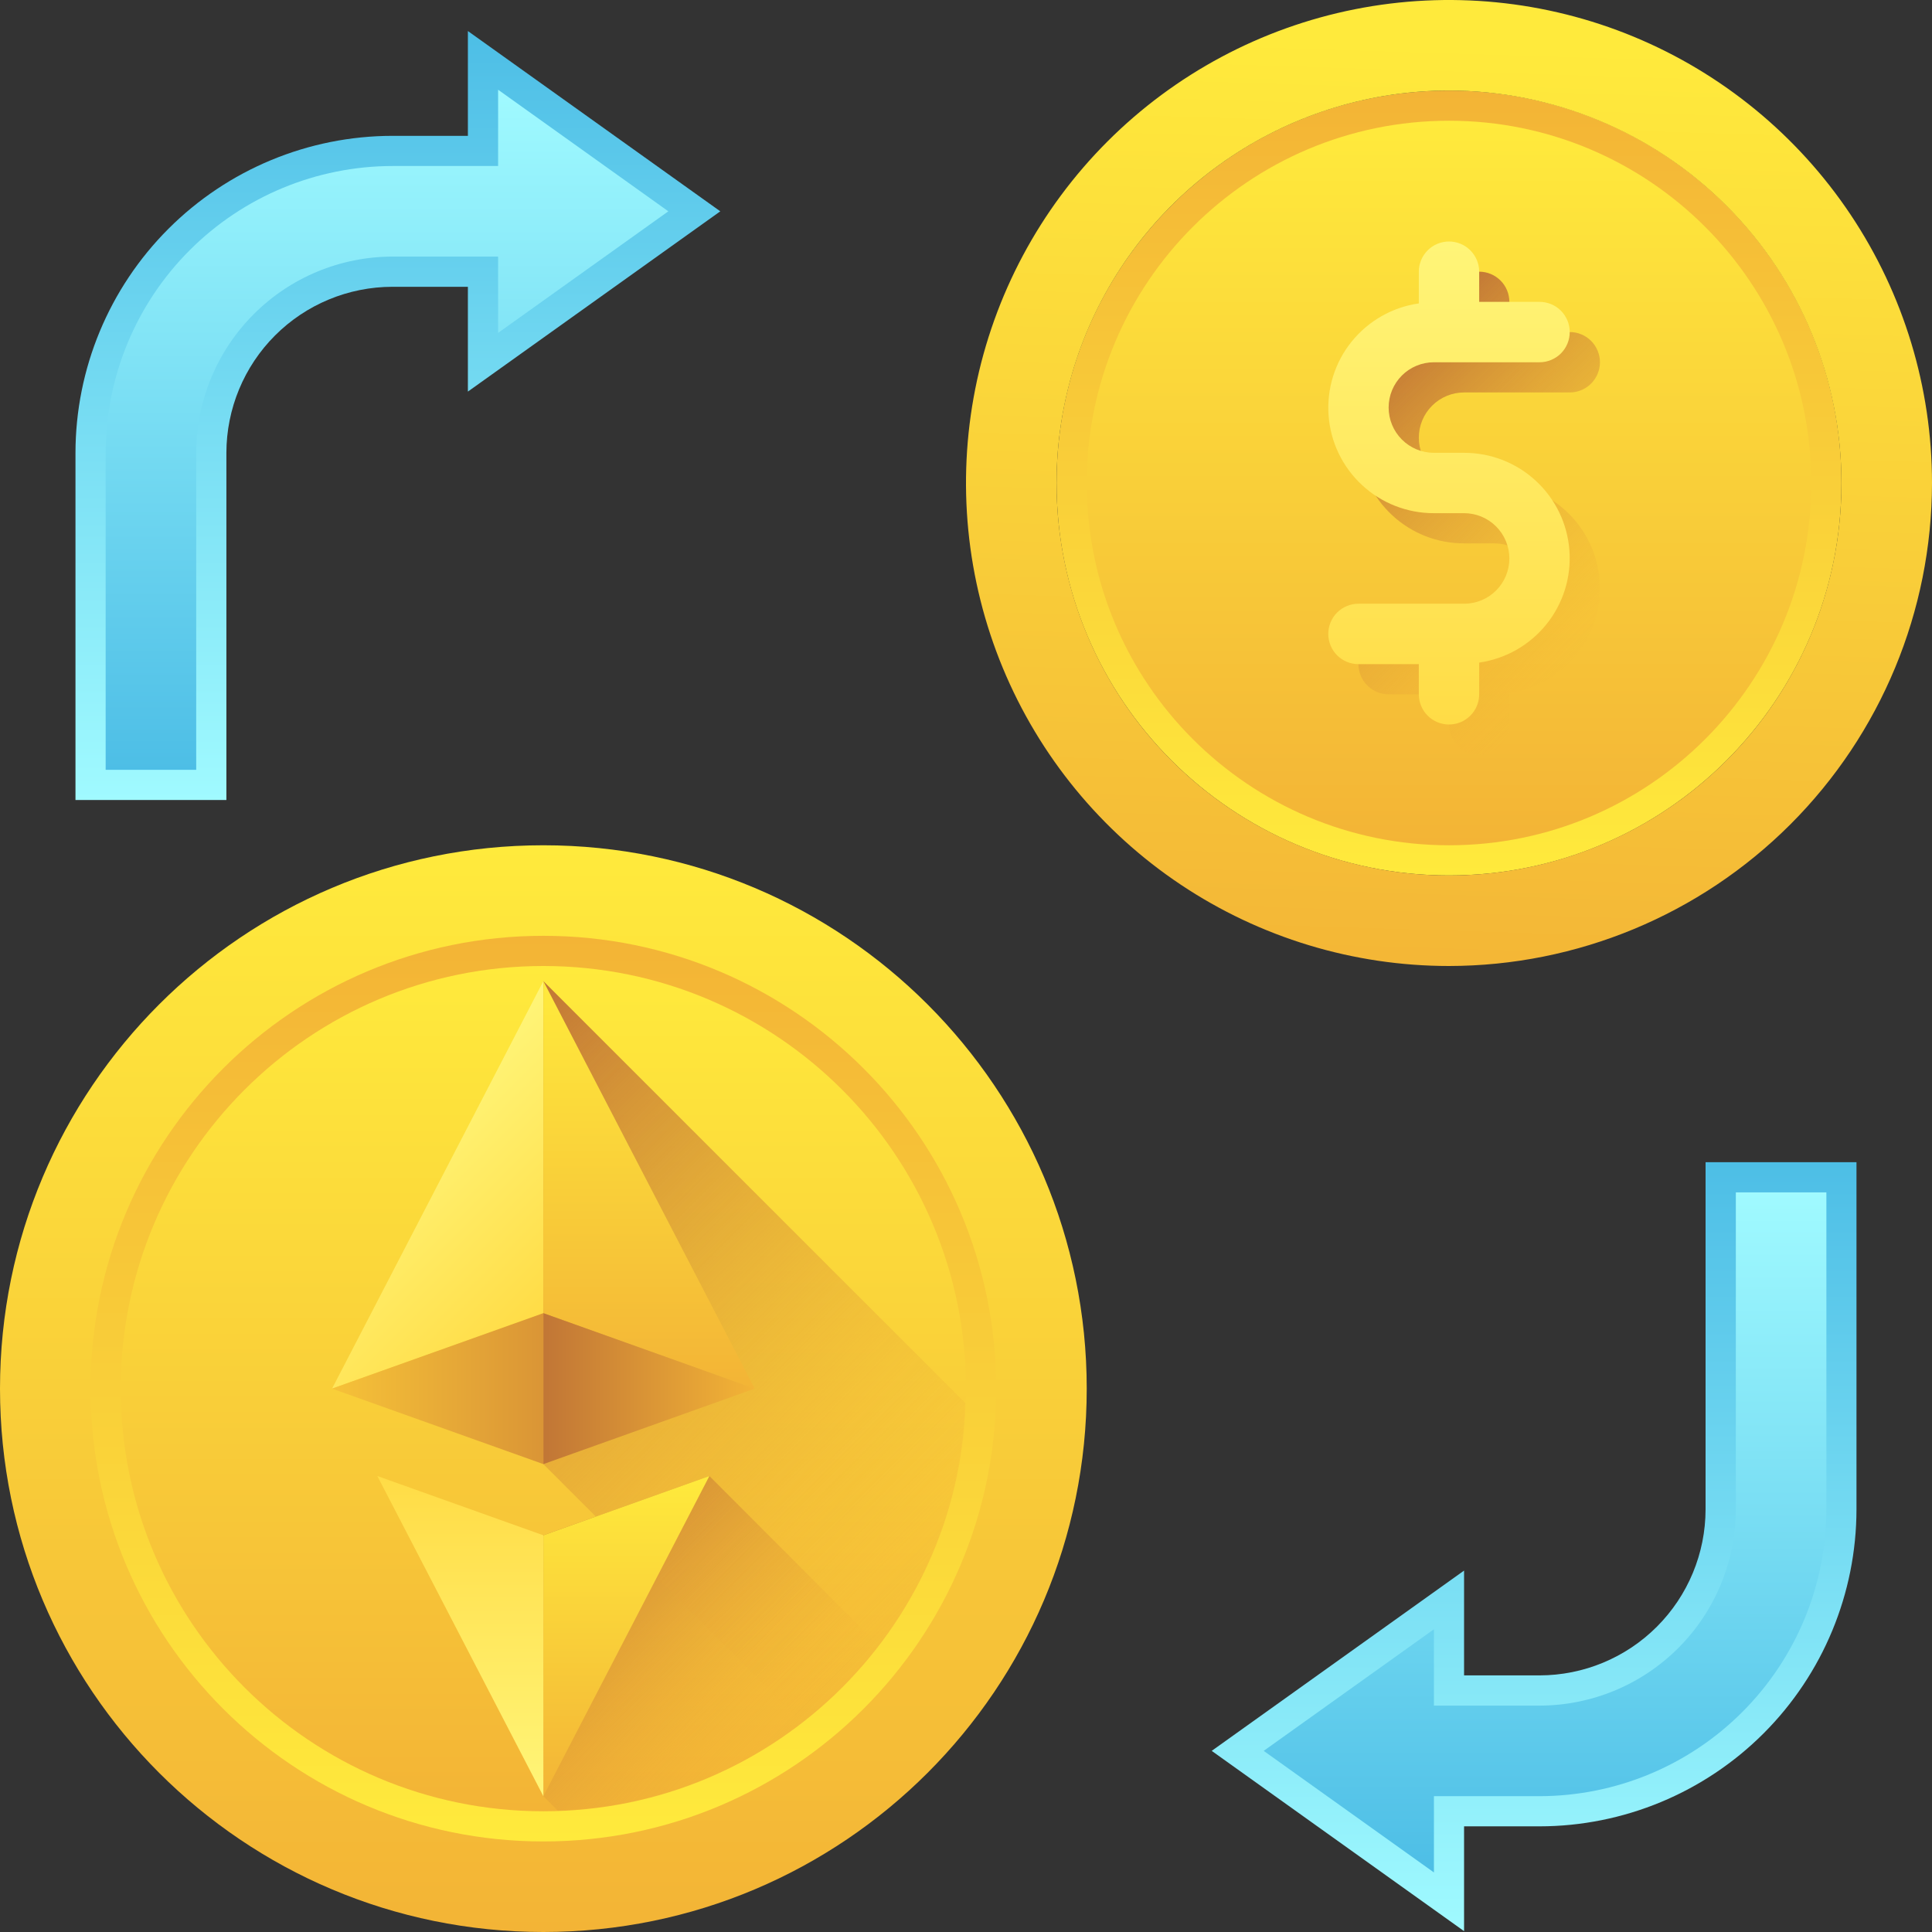
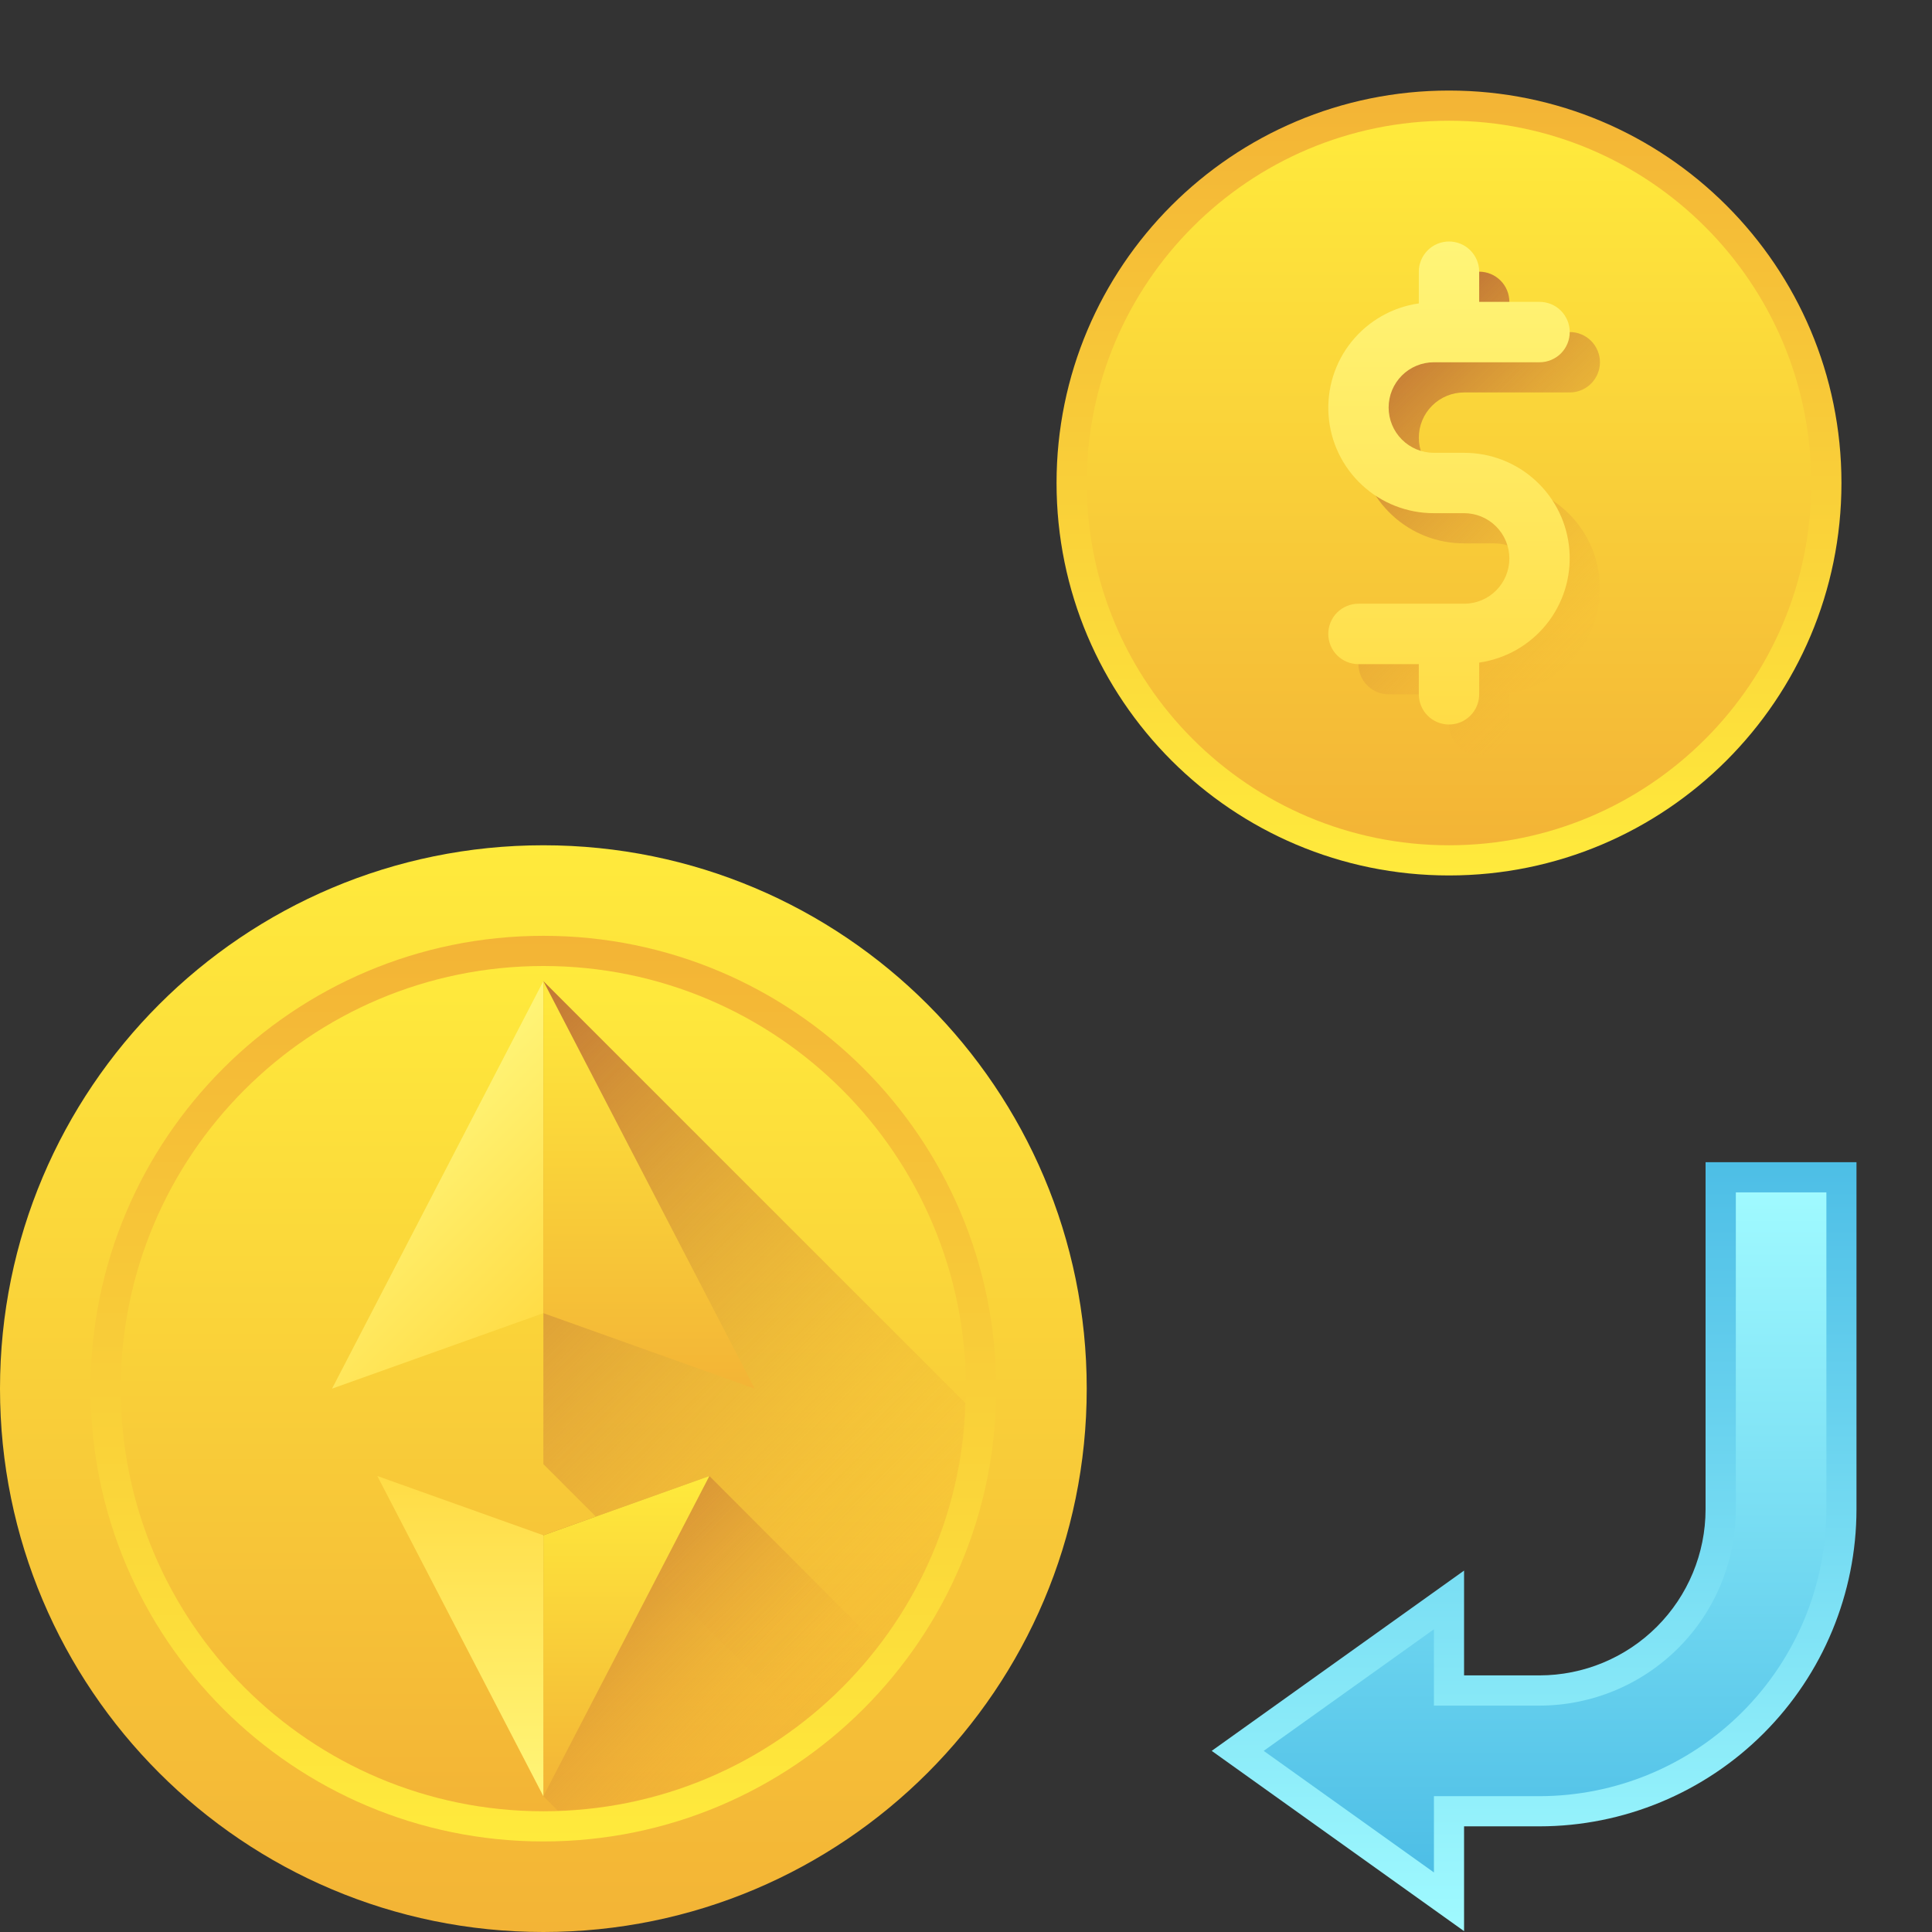
<svg xmlns="http://www.w3.org/2000/svg" width="45" height="45" viewBox="0 0 45 45" fill="none">
  <rect x="0" y="0" width="45" height="45" fill="#333333" stroke="none" />
  <g clip-path="url(#clip0_1157_34223)">
    <path d="M33.75 20.391C38.798 20.391 42.891 16.298 42.891 11.25C42.891 6.202 38.798 2.109 33.75 2.109C28.702 2.109 24.609 6.202 24.609 11.25C24.609 16.298 28.702 20.391 33.75 20.391Z" fill="url(#paint0_linear_1157_34223)" />
    <path d="M33.75 19.688C38.41 19.688 42.188 15.91 42.188 11.25C42.188 6.59 38.41 2.812 33.75 2.812C29.09 2.812 25.312 6.59 25.312 11.25C25.312 15.91 29.09 19.688 33.75 19.688Z" fill="url(#paint1_linear_1157_34223)" />
-     <path d="M33.75 22.5C31.525 22.5 29.35 21.84 27.5 20.604C25.65 19.368 24.208 17.611 23.356 15.555C22.505 13.499 22.282 11.238 22.716 9.055C23.15 6.873 24.222 4.868 25.795 3.295C27.368 1.722 29.373 0.65 31.555 0.216C33.737 -0.218 35.999 0.005 38.055 0.856C40.111 1.708 41.868 3.15 43.104 5C44.34 6.85 45 9.025 45 11.25C44.997 14.233 43.811 17.092 41.702 19.201C39.592 21.311 36.733 22.497 33.75 22.5ZM33.75 2.109C31.942 2.109 30.175 2.645 28.672 3.65C27.169 4.654 25.997 6.082 25.305 7.752C24.613 9.422 24.432 11.26 24.785 13.033C25.138 14.806 26.008 16.435 27.287 17.713C28.565 18.992 30.194 19.862 31.967 20.215C33.74 20.568 35.578 20.387 37.248 19.695C38.918 19.003 40.346 17.831 41.35 16.328C42.355 14.825 42.891 13.058 42.891 11.25C42.888 8.827 41.924 6.503 40.21 4.79C38.497 3.076 36.173 2.112 33.75 2.109Z" fill="url(#paint2_linear_1157_34223)" />
    <path d="M34.805 11.25H34.102C33.822 11.25 33.554 11.139 33.356 10.941C33.158 10.743 33.047 10.475 33.047 10.195C33.047 9.916 33.158 9.647 33.356 9.45C33.554 9.252 33.822 9.141 34.102 9.141H36.562C36.749 9.141 36.928 9.067 37.06 8.935C37.191 8.803 37.266 8.624 37.266 8.438C37.266 8.251 37.191 8.072 37.06 7.94C36.928 7.808 36.749 7.734 36.562 7.734H35.156V7.031C35.156 6.845 35.082 6.666 34.95 6.534C34.818 6.402 34.64 6.328 34.453 6.328C34.267 6.328 34.088 6.402 33.956 6.534C33.824 6.666 33.75 6.845 33.75 7.031V7.77C33.135 7.858 32.576 8.176 32.185 8.66C31.795 9.143 31.603 9.757 31.648 10.377C31.692 10.997 31.97 11.577 32.426 12C32.881 12.423 33.48 12.658 34.102 12.656H34.805C35.084 12.656 35.353 12.767 35.55 12.965C35.748 13.163 35.859 13.431 35.859 13.711C35.859 13.991 35.748 14.259 35.55 14.457C35.353 14.655 35.084 14.766 34.805 14.766H32.344C32.157 14.766 31.978 14.84 31.847 14.972C31.715 15.103 31.641 15.282 31.641 15.469C31.641 15.655 31.715 15.834 31.847 15.966C31.978 16.098 32.157 16.172 32.344 16.172H33.75V16.875C33.75 17.061 33.824 17.24 33.956 17.372C34.088 17.504 34.267 17.578 34.453 17.578C34.64 17.578 34.818 17.504 34.95 17.372C35.082 17.24 35.156 17.061 35.156 16.875V16.136C35.772 16.048 36.331 15.73 36.721 15.247C37.111 14.763 37.303 14.149 37.258 13.529C37.214 12.909 36.936 12.329 36.48 11.906C36.025 11.483 35.426 11.249 34.805 11.25Z" fill="url(#paint3_linear_1157_34223)" />
    <path d="M34.102 10.547H33.398C33.119 10.547 32.85 10.436 32.653 10.238C32.455 10.04 32.344 9.772 32.344 9.492C32.344 9.212 32.455 8.944 32.653 8.746C32.85 8.549 33.119 8.438 33.398 8.438H35.859C36.046 8.438 36.225 8.363 36.357 8.232C36.488 8.1 36.562 7.921 36.562 7.734C36.562 7.548 36.488 7.369 36.357 7.237C36.225 7.105 36.046 7.031 35.859 7.031H34.453V6.328C34.453 6.142 34.379 5.963 34.247 5.831C34.115 5.699 33.937 5.625 33.75 5.625C33.563 5.625 33.385 5.699 33.253 5.831C33.121 5.963 33.047 6.142 33.047 6.328V7.067C32.432 7.155 31.872 7.473 31.482 7.957C31.092 8.44 30.9 9.054 30.945 9.674C30.989 10.294 31.267 10.874 31.723 11.297C32.178 11.72 32.777 11.954 33.398 11.953H34.102C34.381 11.953 34.65 12.064 34.847 12.262C35.045 12.46 35.156 12.728 35.156 13.008C35.156 13.287 35.045 13.556 34.847 13.754C34.65 13.951 34.381 14.062 34.102 14.062H31.641C31.454 14.062 31.275 14.137 31.143 14.268C31.012 14.4 30.938 14.579 30.938 14.766C30.938 14.952 31.012 15.131 31.143 15.263C31.275 15.395 31.454 15.469 31.641 15.469H33.047V16.172C33.047 16.358 33.121 16.537 33.253 16.669C33.385 16.801 33.563 16.875 33.75 16.875C33.937 16.875 34.115 16.801 34.247 16.669C34.379 16.537 34.453 16.358 34.453 16.172V15.433C35.068 15.345 35.627 15.027 36.018 14.543C36.408 14.06 36.6 13.446 36.555 12.826C36.511 12.206 36.233 11.626 35.777 11.203C35.322 10.78 34.723 10.546 34.102 10.547Z" fill="url(#paint4_linear_1157_34223)" />
    <path d="M12.656 45C19.646 45 25.312 39.334 25.312 32.344C25.312 25.354 19.646 19.688 12.656 19.688C5.666 19.688 0 25.354 0 32.344C0 39.334 5.666 45 12.656 45Z" fill="url(#paint5_linear_1157_34223)" />
    <path d="M12.656 42.891C18.481 42.891 23.203 38.169 23.203 32.344C23.203 26.519 18.481 21.797 12.656 21.797C6.831 21.797 2.109 26.519 2.109 32.344C2.109 38.169 6.831 42.891 12.656 42.891Z" fill="url(#paint6_linear_1157_34223)" />
    <path d="M12.656 42.188C18.093 42.188 22.5 37.78 22.5 32.344C22.5 26.907 18.093 22.5 12.656 22.5C7.22 22.5 2.812 26.907 2.812 32.344C2.812 37.78 7.22 42.188 12.656 42.188Z" fill="url(#paint7_linear_1157_34223)" />
    <path d="M16.523 34.379L12.656 35.76V41.837L12.991 42.172C14.443 42.123 15.867 41.752 17.159 41.086C18.45 40.42 19.578 39.476 20.461 38.321L16.523 34.379Z" fill="url(#paint8_linear_1157_34223)" />
    <path d="M12.656 22.852V34.102L18.672 40.117C19.816 39.234 20.75 38.11 21.409 36.824C22.067 35.538 22.434 34.122 22.483 32.678L12.656 22.852Z" fill="url(#paint9_linear_1157_34223)" />
    <path d="M12.656 35.76V41.837L16.523 34.379L12.656 35.76Z" fill="url(#paint10_linear_1157_34223)" />
    <path d="M8.789 34.379L12.656 41.837V35.76L8.789 34.379Z" fill="url(#paint11_linear_1157_34223)" />
    <path d="M12.656 22.852L7.734 32.344L12.656 30.586V22.852Z" fill="url(#paint12_linear_1157_34223)" />
    <path d="M17.578 32.344L12.656 22.852V30.586L17.578 32.344Z" fill="url(#paint13_linear_1157_34223)" />
-     <path d="M12.656 30.586V34.102L17.578 32.344L12.656 30.586Z" fill="url(#paint14_linear_1157_34223)" />
-     <path d="M7.734 32.344L12.656 34.102V30.586L7.734 32.344Z" fill="url(#paint15_linear_1157_34223)" />
-     <path d="M5.273 18.633H1.758V10.547C1.76 8.589 2.539 6.713 3.923 5.329C5.307 3.945 7.183 3.166 9.141 3.164H10.898V0.723L16.777 4.922L10.898 9.121V6.68H9.141C8.115 6.681 7.132 7.088 6.407 7.813C5.682 8.538 5.275 9.521 5.273 10.547V18.633Z" fill="url(#paint16_linear_1157_34223)" />
-     <path d="M2.461 17.93H4.57V10.547C4.572 9.335 5.054 8.174 5.911 7.317C6.767 6.46 7.929 5.978 9.141 5.977H11.602V7.754L15.567 4.922L11.602 2.09V3.867H9.141C7.37 3.869 5.672 4.574 4.42 5.826C3.167 7.078 2.463 8.776 2.461 10.547V17.93Z" fill="url(#paint17_linear_1157_34223)" />
    <path d="M34.101 44.98L28.223 40.781L34.101 36.582V39.023H35.859C36.884 39.022 37.867 38.614 38.592 37.889C39.317 37.164 39.725 36.181 39.726 35.156V27.07H43.241V35.156C43.239 37.114 42.461 38.99 41.077 40.374C39.693 41.758 37.816 42.537 35.859 42.539H34.101V44.98Z" fill="url(#paint18_linear_1157_34223)" />
    <path d="M29.434 40.781L33.399 43.613V41.836H35.86C37.631 41.834 39.329 41.13 40.581 39.877C41.833 38.625 42.538 36.927 42.54 35.156V27.773H40.431V35.156C40.429 36.368 39.947 37.529 39.09 38.386C38.233 39.243 37.072 39.725 35.86 39.727H33.399V37.949L29.434 40.781Z" fill="url(#paint19_linear_1157_34223)" />
  </g>
  <defs>
    <linearGradient id="paint0_linear_1157_34223" x1="33.75" y1="20.391" x2="33.75" y2="2.109" gradientUnits="userSpaceOnUse">
      <stop stop-color="#FFEA3C" />
      <stop offset="1" stop-color="#F3B436" />
    </linearGradient>
    <linearGradient id="paint1_linear_1157_34223" x1="33.75" y1="19.688" x2="33.75" y2="2.812" gradientUnits="userSpaceOnUse">
      <stop stop-color="#F3B436" />
      <stop offset="1" stop-color="#FFEA3C" />
    </linearGradient>
    <linearGradient id="paint2_linear_1157_34223" x1="4.19479e-06" y1="22.5" x2="0.703" y2="4.8615e-06" gradientUnits="userSpaceOnUse">
      <stop stop-color="#F3B436" />
      <stop offset="1" stop-color="#FFEA3C" />
    </linearGradient>
    <linearGradient id="paint3_linear_1157_34223" x1="31.495" y1="8.995" x2="37.411" y2="14.911" gradientUnits="userSpaceOnUse">
      <stop stop-color="#C17636" />
      <stop offset="1" stop-color="#F3B436" stop-opacity="0" />
    </linearGradient>
    <linearGradient id="paint4_linear_1157_34223" x1="33.75" y1="16.875" x2="33.75" y2="5.625" gradientUnits="userSpaceOnUse">
      <stop stop-color="#FFDC46" />
      <stop offset="1" stop-color="#FFF578" />
    </linearGradient>
    <linearGradient id="paint5_linear_1157_34223" x1="12.656" y1="45" x2="12.656" y2="19.688" gradientUnits="userSpaceOnUse">
      <stop stop-color="#F3B436" />
      <stop offset="1" stop-color="#FFEA3C" />
    </linearGradient>
    <linearGradient id="paint6_linear_1157_34223" x1="12.656" y1="42.891" x2="12.656" y2="21.797" gradientUnits="userSpaceOnUse">
      <stop stop-color="#FFEA3C" />
      <stop offset="1" stop-color="#F3B436" />
    </linearGradient>
    <linearGradient id="paint7_linear_1157_34223" x1="12.656" y1="42.188" x2="12.656" y2="22.5" gradientUnits="userSpaceOnUse">
      <stop stop-color="#F3B436" />
      <stop offset="1" stop-color="#FFEA3C" />
    </linearGradient>
    <linearGradient id="paint8_linear_1157_34223" x1="12.449" y1="35.967" x2="17.691" y2="41.21" gradientUnits="userSpaceOnUse">
      <stop stop-color="#C17636" />
      <stop offset="1" stop-color="#F3B436" stop-opacity="0" />
    </linearGradient>
    <linearGradient id="paint9_linear_1157_34223" x1="9.844" y1="25.664" x2="21.54" y2="37.361" gradientUnits="userSpaceOnUse">
      <stop stop-color="#C17636" />
      <stop offset="1" stop-color="#F3B436" stop-opacity="0" />
    </linearGradient>
    <linearGradient id="paint10_linear_1157_34223" x1="14.59" y1="41.837" x2="14.59" y2="34.379" gradientUnits="userSpaceOnUse">
      <stop stop-color="#F3B436" />
      <stop offset="1" stop-color="#FFEA3C" />
    </linearGradient>
    <linearGradient id="paint11_linear_1157_34223" x1="10.723" y1="41.837" x2="10.723" y2="34.379" gradientUnits="userSpaceOnUse">
      <stop stop-color="#FFF578" />
      <stop offset="1" stop-color="#FFDC46" />
    </linearGradient>
    <linearGradient id="paint12_linear_1157_34223" x1="9.053" y1="26.455" x2="12.92" y2="30.322" gradientUnits="userSpaceOnUse">
      <stop stop-color="#FFF578" />
      <stop offset="1" stop-color="#FFDC46" />
    </linearGradient>
    <linearGradient id="paint13_linear_1157_34223" x1="15.117" y1="32.344" x2="15.117" y2="22.852" gradientUnits="userSpaceOnUse">
      <stop stop-color="#F3B436" />
      <stop offset="1" stop-color="#FFEA3C" />
    </linearGradient>
    <linearGradient id="paint14_linear_1157_34223" x1="12.656" y1="32.344" x2="17.578" y2="32.344" gradientUnits="userSpaceOnUse">
      <stop stop-color="#C17636" />
      <stop offset="1" stop-color="#F3B436" />
    </linearGradient>
    <linearGradient id="paint15_linear_1157_34223" x1="7.734" y1="32.344" x2="12.656" y2="32.344" gradientUnits="userSpaceOnUse">
      <stop stop-color="#F6C238" />
      <stop offset="1" stop-color="#DA9536" />
    </linearGradient>
    <linearGradient id="paint16_linear_1157_34223" x1="9.267" y1="18.633" x2="9.267" y2="0.723" gradientUnits="userSpaceOnUse">
      <stop stop-color="#A0FAFF" />
      <stop offset="1" stop-color="#4DBEE6" />
    </linearGradient>
    <linearGradient id="paint17_linear_1157_34223" x1="9.014" y1="17.93" x2="9.014" y2="2.09" gradientUnits="userSpaceOnUse">
      <stop stop-color="#4DBEE6" />
      <stop offset="1" stop-color="#A0FAFF" />
    </linearGradient>
    <linearGradient id="paint18_linear_1157_34223" x1="35.732" y1="44.98" x2="35.732" y2="27.07" gradientUnits="userSpaceOnUse">
      <stop stop-color="#A0FAFF" />
      <stop offset="1" stop-color="#4DBEE6" />
    </linearGradient>
    <linearGradient id="paint19_linear_1157_34223" x1="35.987" y1="43.613" x2="35.987" y2="27.773" gradientUnits="userSpaceOnUse">
      <stop stop-color="#4DBEE6" />
      <stop offset="1" stop-color="#A0FAFF" />
    </linearGradient>
    <clipPath id="clip0_1157_34223">
      <rect width="45" height="45" fill="white" />
    </clipPath>
  </defs>
</svg>